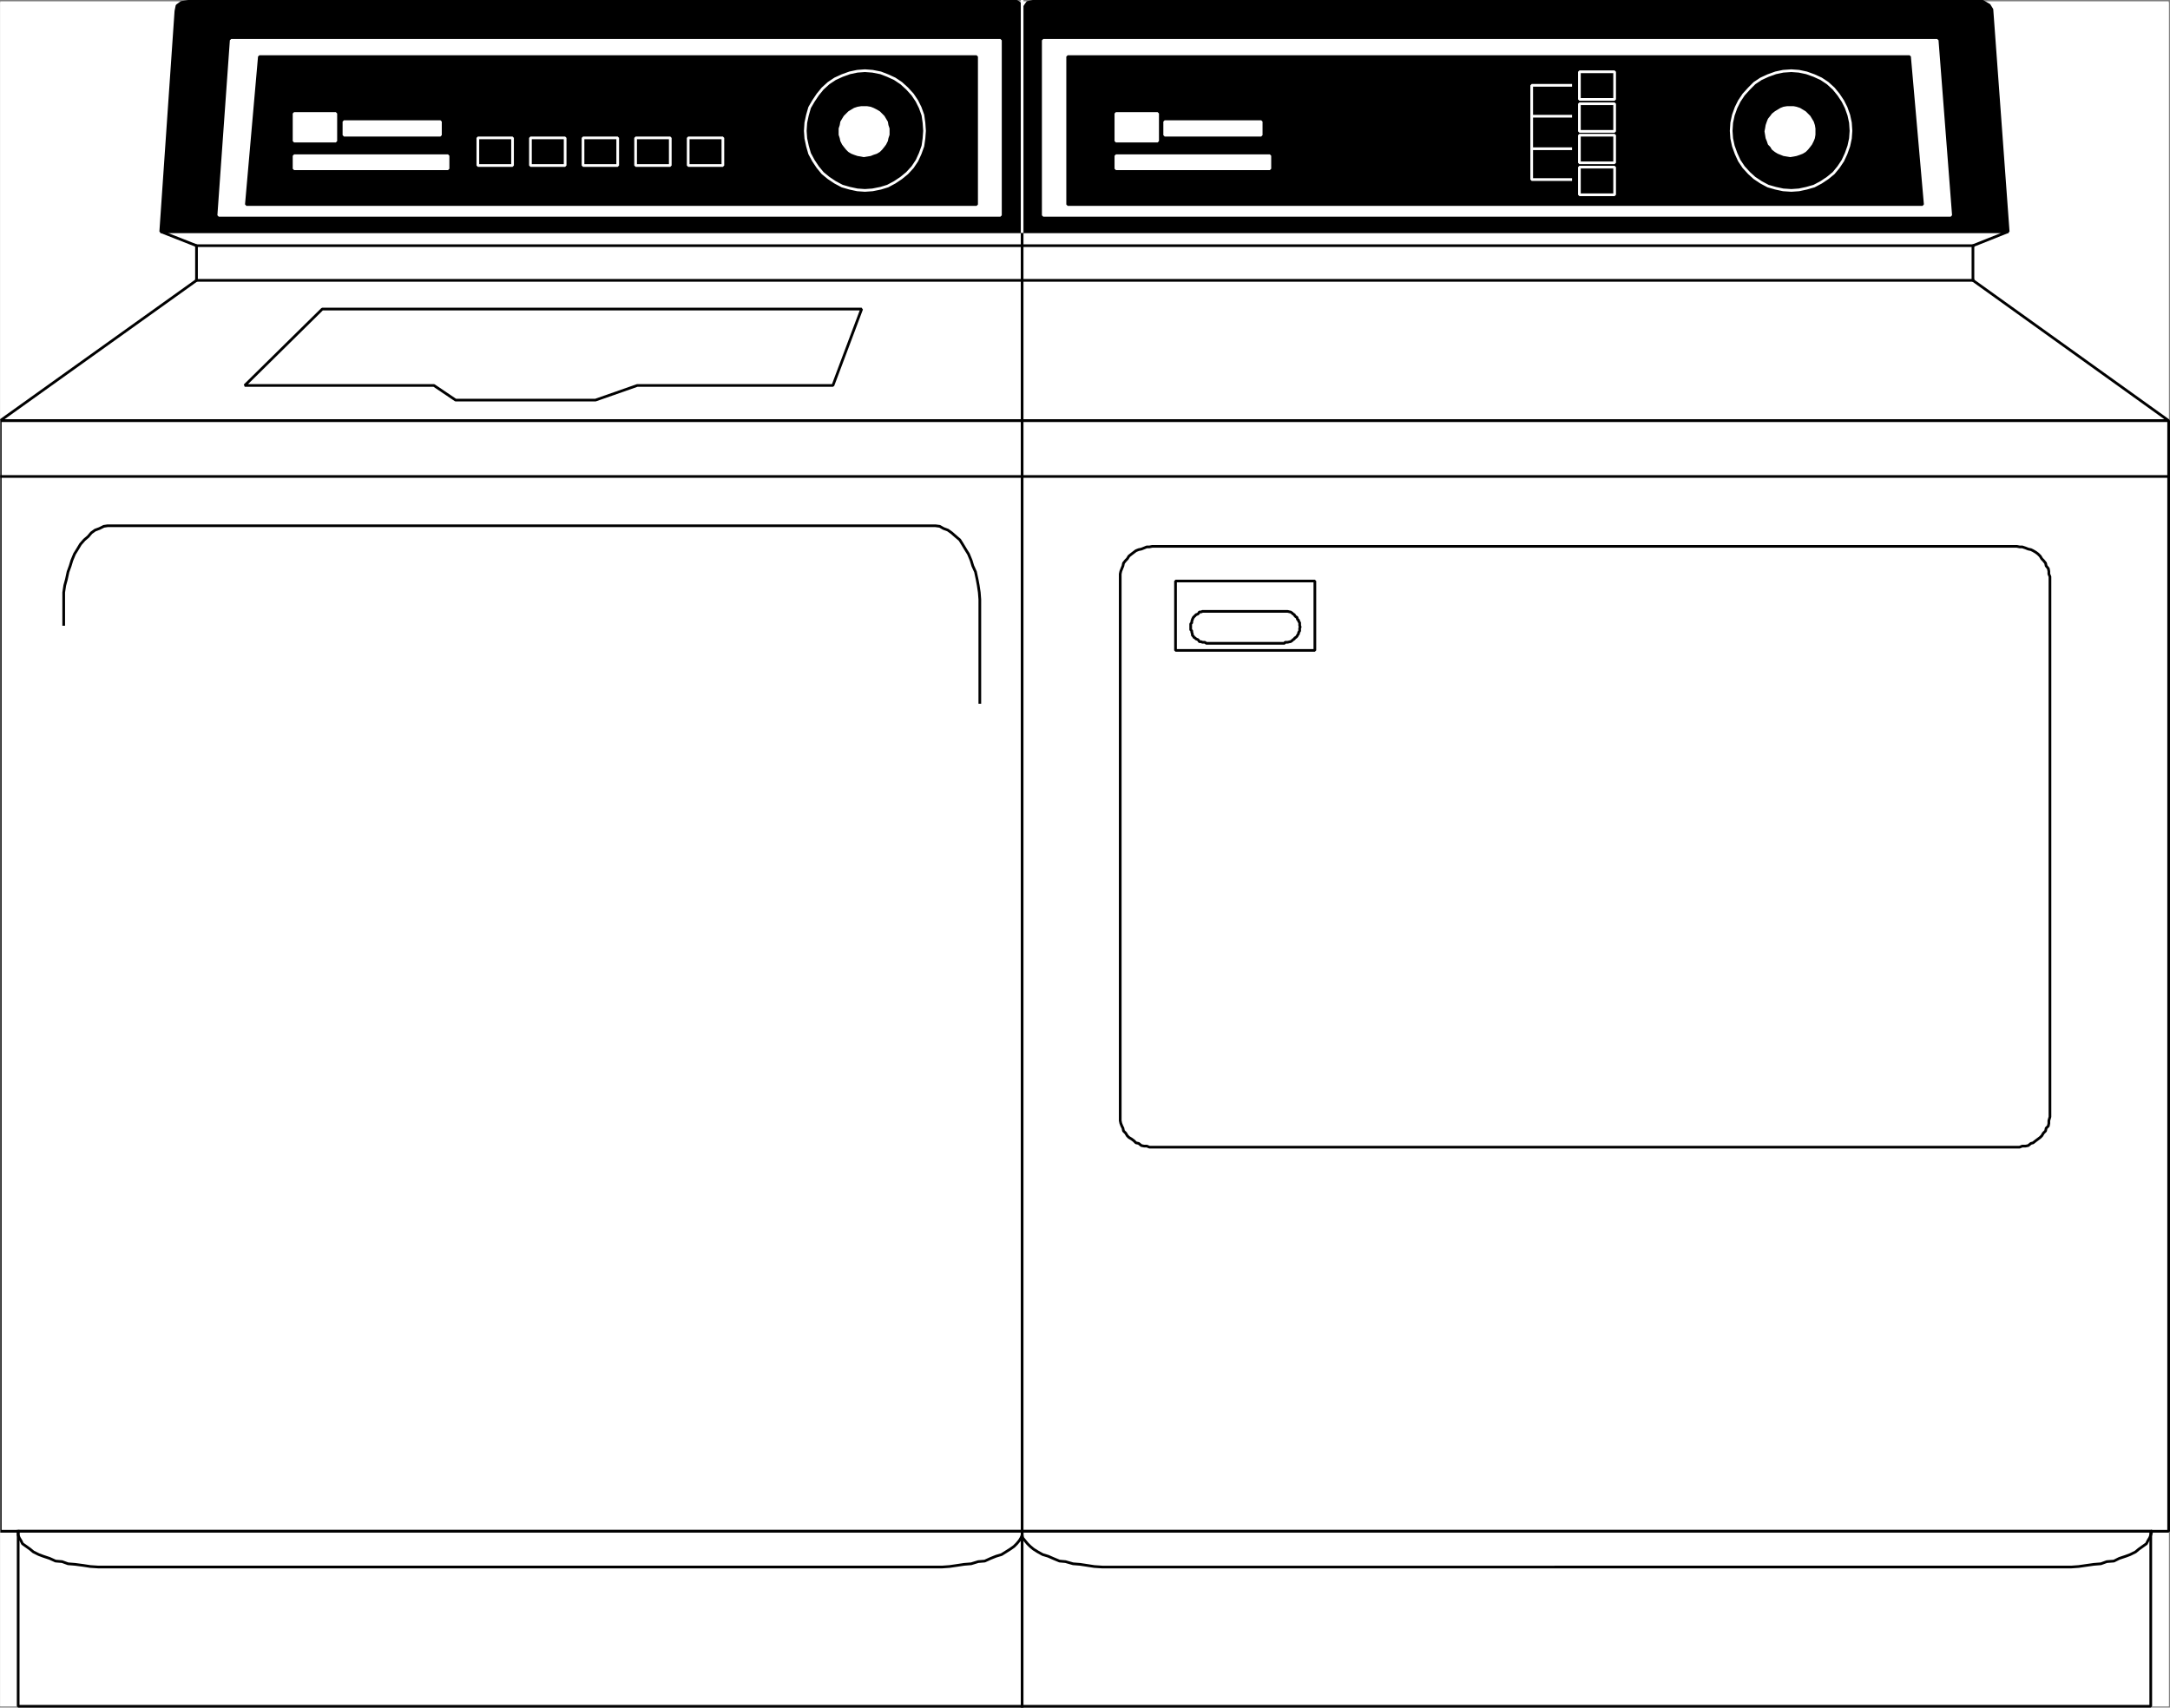
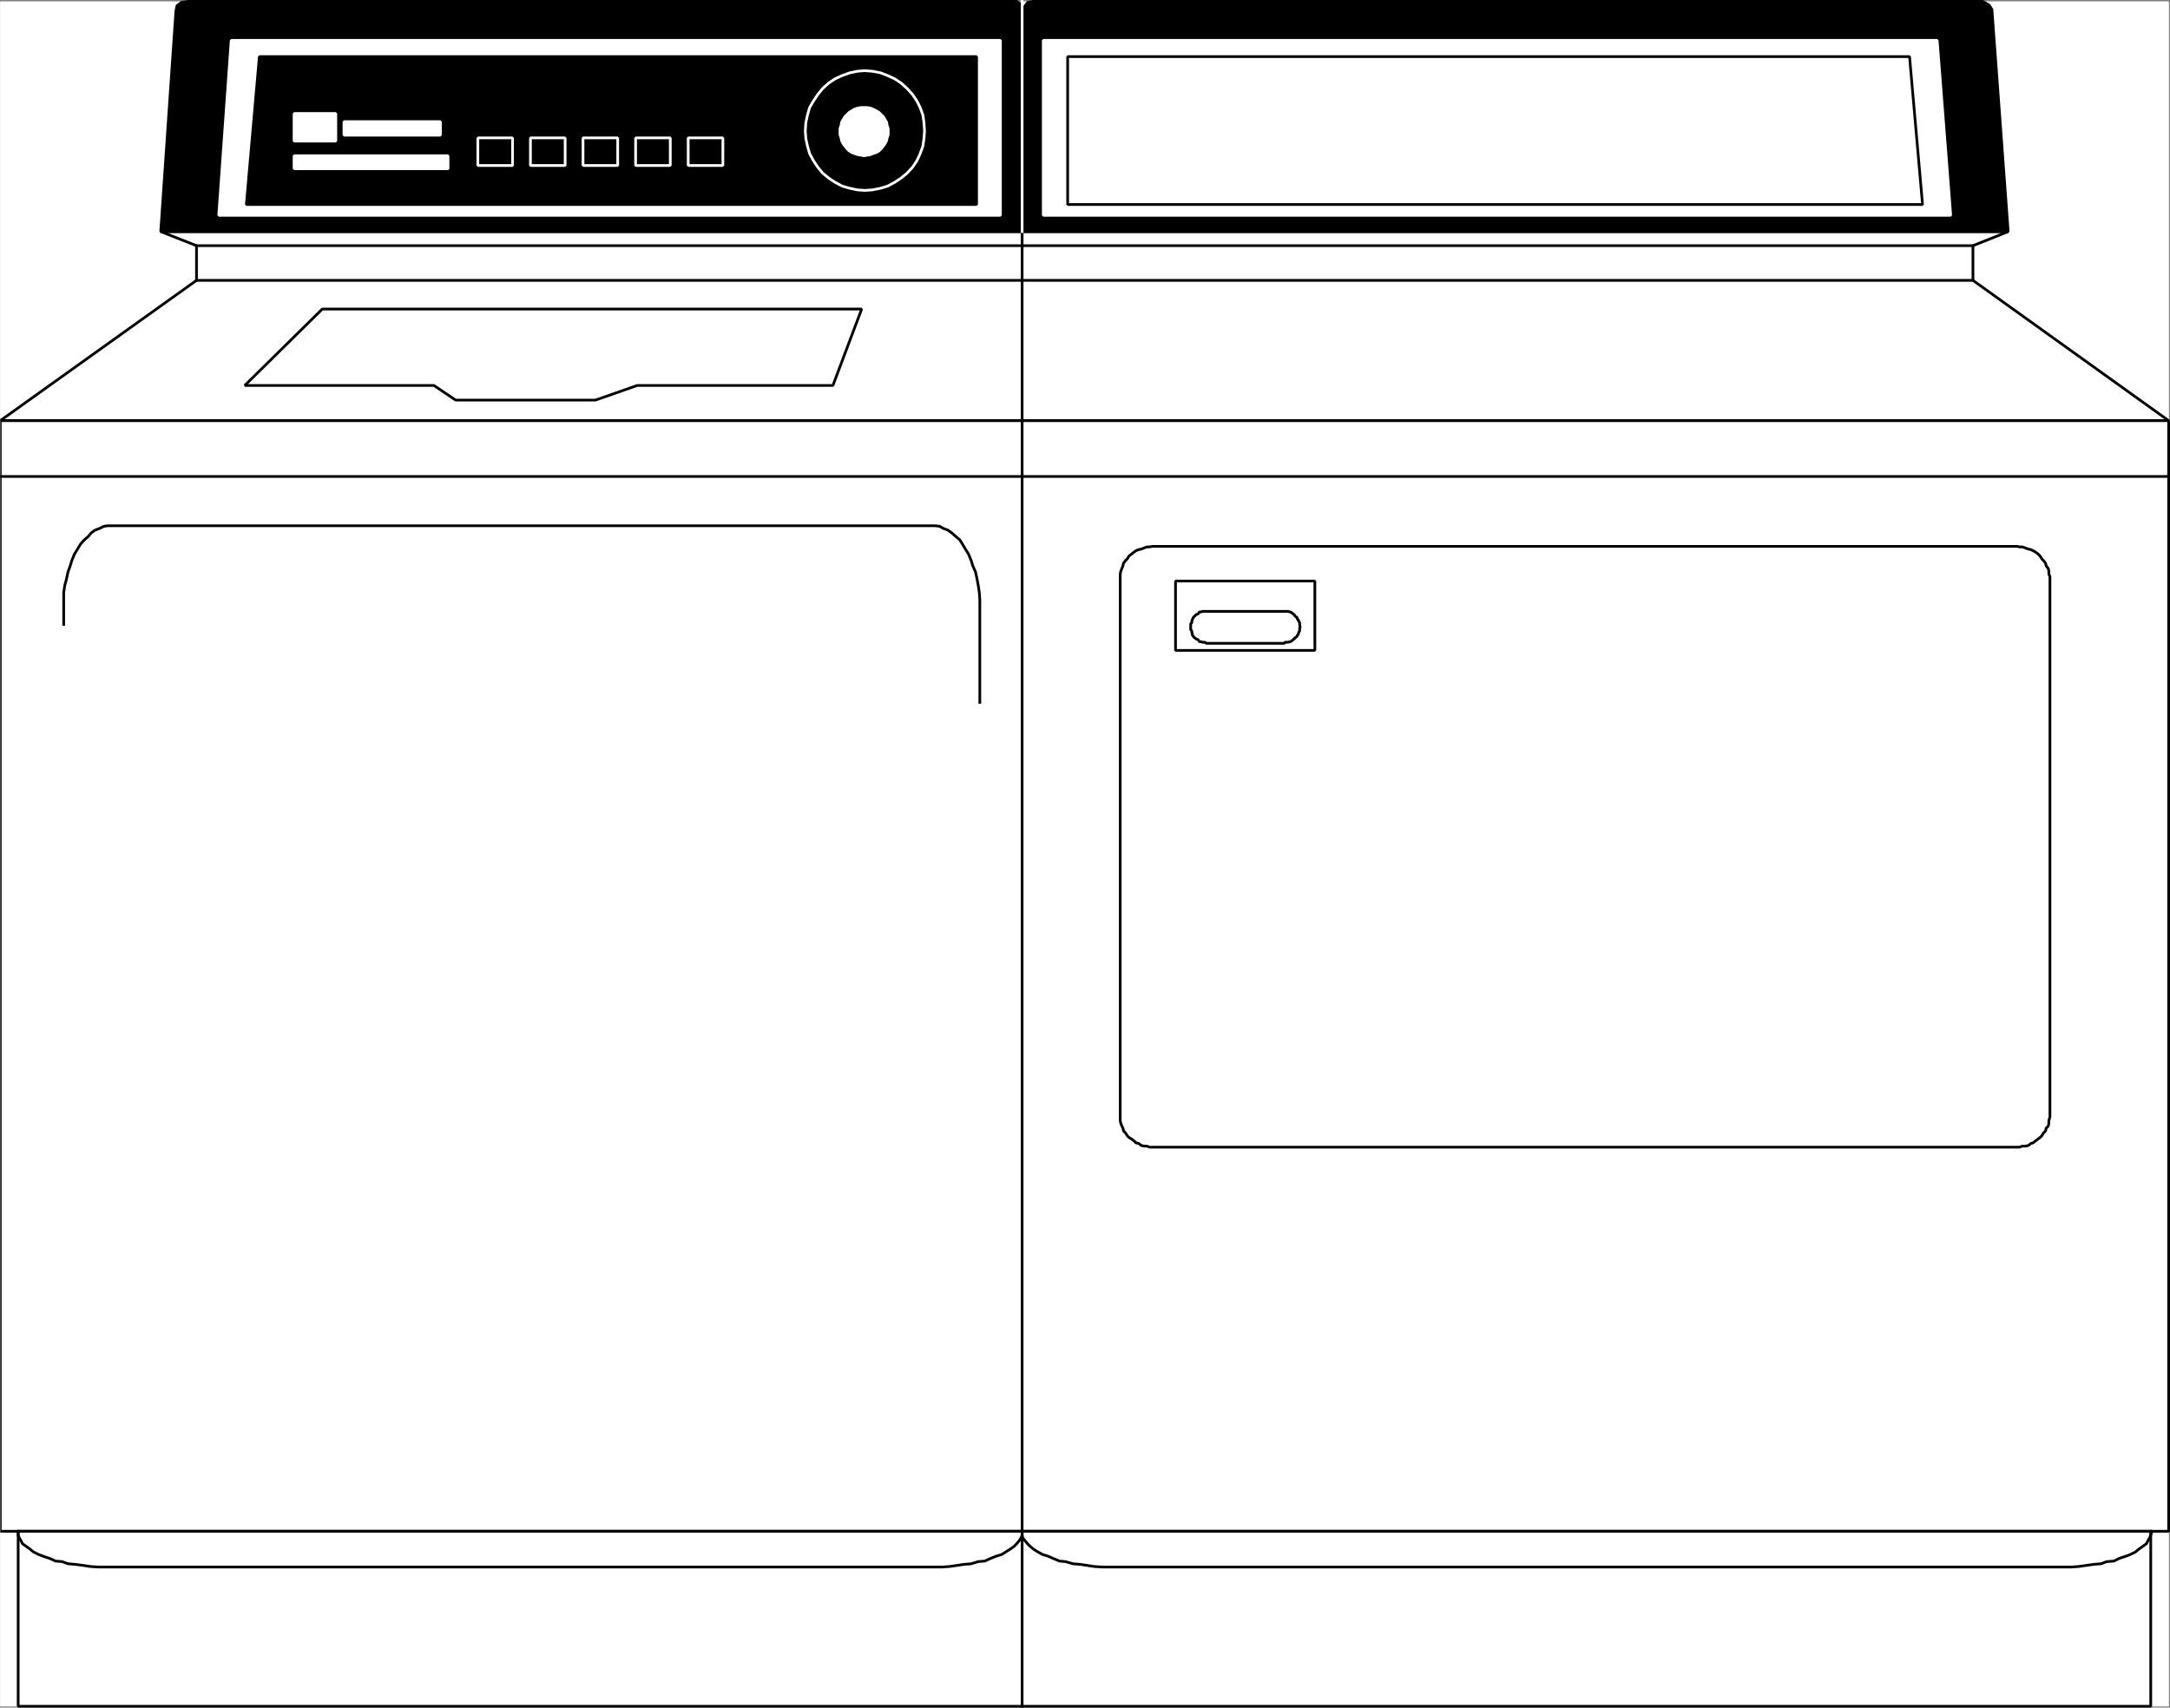
<svg xmlns="http://www.w3.org/2000/svg" width="2997.285" height="2358.938">
  <rect width="100%" height="100%" fill="#808080" stroke="none" />
  <defs>
    <clipPath id="a">
      <path d="M0 0h2995.05v2354H0Zm0 0" />
    </clipPath>
    <clipPath id="b">
      <path d="M0 0h2995.05v2354.102H0Zm0 0" />
    </clipPath>
    <clipPath id="c">
      <path d="M0 316h2995.05v262H0Zm0 0" />
    </clipPath>
    <clipPath id="d">
      <path d="M0 316h2995.05v263H0Zm0 0" />
    </clipPath>
    <clipPath id="e">
      <path d="M0 314h2997.102v267H0Zm0 0" />
    </clipPath>
    <clipPath id="f">
      <path d="M0 575h2997.102v1540H0Zm0 0" />
    </clipPath>
    <clipPath id="g">
      <path d="M22 2109h2951v247.148H22Zm0 0" />
    </clipPath>
    <clipPath id="h">
      <path d="M0 652h2997.102v6H0Zm0 0" />
    </clipPath>
    <clipPath id="i">
      <path d="M1408 4h7v2352.148h-7zm0 0" />
    </clipPath>
  </defs>
  <path fill="#fff" d="M.369 2357.073h2995.05V1.866H.37Zm0 0" />
  <g clip-path="url(#a)" transform="translate(.369 3.217)">
    <path fill="#fff" fill-rule="evenodd" d="M0 2353.856h2995.05V-1.352H0Zm0 0" />
  </g>
  <g clip-path="url(#b)" transform="translate(.369 3.217)">
    <path fill="none" stroke="#fff" stroke-linecap="square" stroke-linejoin="bevel" stroke-miterlimit="10" stroke-width=".738" d="M0 2353.855h2995.05V-1.352H0Zm0 0" />
  </g>
  <g clip-path="url(#c)" transform="translate(.369 3.217)">
-     <path fill="#fff" fill-rule="evenodd" d="M0 577.898 271.05 384.09v-47.93l-49.405-19.433h2551.757l-48.664 19.433v47.93l270.313 193.808zm0 0" />
+     <path fill="#fff" fill-rule="evenodd" d="M0 577.898 271.05 384.09v-47.93l-49.405-19.433h2551.757l-48.664 19.433l270.313 193.808zm0 0" />
  </g>
  <g clip-path="url(#d)" transform="translate(.369 3.217)">
    <path fill="none" stroke="#fff" stroke-linecap="square" stroke-linejoin="bevel" stroke-miterlimit="10" stroke-width=".738" d="M0 577.898 271.05 384.09v-47.93l-49.405-19.433h2551.757l-48.664 19.433v47.93l270.313 193.808zm0 0" />
  </g>
  <g clip-path="url(#e)" transform="translate(.369 3.217)">
    <path fill="none" stroke="#000" stroke-linecap="square" stroke-linejoin="bevel" stroke-miterlimit="10" stroke-width="3.731" d="M0 577.898 271.05 384.09v-47.93l-49.405-19.433h2551.757l-48.664 19.433v47.93l270.313 193.808zm0 0" />
  </g>
  <path fill="#fff" fill-rule="evenodd" stroke="#fff" stroke-linecap="square" stroke-linejoin="bevel" stroke-miterlimit="10" stroke-width=".738" d="M2995.42 2115.334H.369V581.116h2995.05Zm0 0" />
  <g clip-path="url(#f)" transform="translate(.369 3.217)">
    <path fill="none" stroke="#000" stroke-linecap="square" stroke-linejoin="bevel" stroke-miterlimit="10" stroke-width="3.731" d="M2995.05 2112.117H0V577.898h2995.05zm0 0" />
  </g>
  <path fill="#fff" fill-rule="evenodd" stroke="#fff" stroke-linecap="square" stroke-linejoin="bevel" stroke-miterlimit="10" stroke-width=".738" d="M2970.697 2357.073H25.092v-241.739h2945.605Zm0 0" />
  <g clip-path="url(#g)" transform="translate(.369 3.217)">
    <path fill="none" stroke="#000" stroke-linecap="square" stroke-linejoin="bevel" stroke-miterlimit="10" stroke-width="3.731" d="M2970.328 2353.855H24.723v-241.738h2945.605Zm0 0" />
  </g>
  <path fill-rule="evenodd" stroke="#000" stroke-linecap="square" stroke-linejoin="bevel" stroke-miterlimit="10" stroke-width=".738" d="m1411.795 11.584-3.774-7.46-3.73-2.258H260.185l-9.714 1.519-5.989 4.469-1.515 7.504-20.953 304.586H2773.77L2751.306 13.1l-3.734-5.984-8.976-5.25H1426.76l-7.504 1.519-5.207 7.461zm0 0" />
  <path fill="none" stroke="#000" stroke-linecap="square" stroke-linejoin="bevel" stroke-miterlimit="10" stroke-width="3.731" d="m1411.795 11.584-3.774-7.46-3.73-2.258H260.185l-9.714 1.519-5.989 4.469-1.515 7.504-20.953 304.586H2773.77L2751.306 13.1l-3.734-5.984-8.976-5.25H1426.76l-7.504 1.519-5.207 7.461zm0 0" />
  <path fill="#fff" fill-rule="evenodd" stroke="#fff" stroke-linecap="square" stroke-linejoin="bevel" stroke-miterlimit="10" stroke-width=".738" d="m2675.701 55.74 18.695 241.739h-1253.41V55.74Zm0 0" />
  <path fill="none" stroke="#fff" stroke-linecap="square" stroke-linejoin="bevel" stroke-miterlimit="10" stroke-width="3.731" d="m2675.701 55.74 18.695 241.739h-1253.41V55.74Zm0 0" />
-   <path fill-rule="evenodd" stroke="#000" stroke-linecap="square" stroke-linejoin="bevel" stroke-miterlimit="10" stroke-width=".738" d="M1474.69 282.514V78.209h1162.84l17.956 204.305zm0 0" />
  <path fill="none" stroke="#000" stroke-linecap="square" stroke-linejoin="bevel" stroke-miterlimit="10" stroke-width="3.731" d="M1474.69 282.514V78.209h1162.84l17.956 204.305zm0 0" />
  <path fill="#fff" fill-rule="evenodd" stroke="#fff" stroke-linecap="square" stroke-linejoin="bevel" stroke-miterlimit="10" stroke-width=".738" d="M302.13 297.479 319.35 55.74h1062.472v241.74Zm0 0" />
  <path fill="none" stroke="#fff" stroke-linecap="square" stroke-linejoin="bevel" stroke-miterlimit="10" stroke-width="3.731" d="M302.13 297.479 319.35 55.74h1062.472v241.74Zm0 0" />
  <path fill-rule="evenodd" stroke="#000" stroke-linecap="square" stroke-linejoin="bevel" stroke-miterlimit="10" stroke-width=".738" d="m340.299 282.514 17.96-204.305H1348.9v204.305Zm0 0" />
  <path fill="none" stroke="#000" stroke-linecap="square" stroke-linejoin="bevel" stroke-miterlimit="10" stroke-width="3.731" d="m340.299 282.514 17.96-204.305H1348.9v204.305Zm0 0" />
  <path fill="none" stroke="#fff" stroke-linecap="square" stroke-linejoin="bevel" stroke-miterlimit="10" stroke-width="3.731" d="M707.947 228.639h-47.93v-38.172h47.93zm72.653 0h-47.93v-38.172h47.93zm72.609 0h-47.93v-38.172h47.93zm72.613 0h-47.89v-38.172h47.89zm72.652 0h-47.93v-38.172h47.93zm196.184-130.996-10.496.777-10.496 2.215-10.453 3.773-9.758 4.47-8.98 5.984-8.243 7.503-6.722 8.243-5.989 8.976-5.246 8.98-2.992 10.458-2.258 10.496-.734 11.23.734 10.457 2.258 10.496 2.992 10.454 5.246 9.757 5.989 8.98 6.722 8.2 8.242 6.766 8.98 5.988 9.759 5.207 10.453 2.992 10.496 2.254 10.496.738 10.453-.738 11.235-2.254 9.757-2.992 9.72-5.207 8.98-5.988 8.238-6.766 7.504-8.2 5.984-8.98 4.473-9.757 3.77-10.454 1.476-10.496.777-10.457-.777-11.23-1.477-10.496-3.77-10.457-4.472-8.98-5.984-8.977-7.504-8.243-8.238-7.503-8.98-5.985-9.72-4.469-9.757-3.773-11.235-2.215zm0 0" />
  <path fill="#fff" fill-rule="evenodd" stroke="#fff" stroke-linecap="square" stroke-linejoin="bevel" stroke-miterlimit="10" stroke-width=".738" d="M1193.142 148.565h-3.734l-4.508.738-4.469 1.477-3.773 2.253-3.73 2.254-2.993 2.996-2.992 2.993-2.258 3.73-2.253 3.774-.739 4.468-1.476 4.508v8.2l1.476 4.511.739 3.73 2.253 4.512 2.258 2.992 2.992 3.73 2.993 2.993 3.73 2.258 3.773 1.473 4.47 1.52 4.507.737 3.734.739 4.508-.739 4.469-.738 3.773-1.52 4.47-1.472 3.773-2.258 2.992-2.992 2.992-3.73 2.215-2.993 2.254-4.511.738-3.73 1.516-4.513v-8.199l-1.516-4.508-.738-4.468-2.254-3.774-2.215-3.73-2.992-2.993-2.992-2.996-3.774-2.254-4.469-2.253-3.773-1.477-4.469-.738zm0 0" />
  <path fill="none" stroke="#fff" stroke-linecap="square" stroke-linejoin="bevel" stroke-miterlimit="10" stroke-width="3.731" d="M1193.142 148.565h-3.734l-4.508.738-4.469 1.477-3.773 2.253-3.73 2.254-2.993 2.996-2.992 2.993-2.258 3.73-2.253 3.774-.739 4.468-1.476 4.508v8.2l1.476 4.511.739 3.73 2.253 4.512 2.258 2.992 2.992 3.73 2.993 2.993 3.73 2.258 3.773 1.473 4.47 1.52 4.507.737 3.734.739 4.508-.739 4.469-.738 3.773-1.52 4.47-1.472 3.773-2.258 2.992-2.992 2.992-3.73 2.215-2.993 2.254-4.511.738-3.73 1.516-4.513v-8.199l-1.516-4.508-.738-4.468-2.254-3.774-2.215-3.73-2.992-2.993-2.992-2.996-3.774-2.254-4.469-2.253-3.773-1.477-4.469-.738zm1037.051-11.235h-48.664V99.158h48.664zm244.074-39.687-11.234.777-10.453 2.215-10.496 3.773-9.719 4.47-9.02 5.984-7.46 7.503-7.504 8.243-5.985 8.976-4.468 8.98-3.774 10.458-2.254 10.496-.738 11.23.738 10.457 2.254 10.496 3.774 10.454 4.468 9.757 5.985 8.98 7.504 8.2 7.46 6.766 9.02 5.988 9.719 5.207 10.496 2.992 10.453 2.254 11.234.738 10.497-.738 10.496-2.254 10.457-2.992 9.757-5.207 8.977-5.988 8.242-6.766 6.723-8.2 5.988-8.98 4.508-9.757 3.73-10.454 2.258-10.496.738-10.457-.738-11.23-2.258-10.496-3.73-10.457-4.508-8.98-5.988-8.977-6.723-8.243-8.242-7.503-8.976-5.985-9.758-4.469-10.457-3.773-10.497-2.215zm0 0" />
  <path fill="#fff" fill-rule="evenodd" stroke="#fff" stroke-linecap="square" stroke-linejoin="bevel" stroke-miterlimit="10" stroke-width=".738" d="M2472.79 148.565h-4.507l-4.469.738-3.773 1.477-7.461 4.507-3.773 2.996-2.215 2.993-2.992 3.73-1.516 3.774-1.52 4.468-.734 4.508-.738 3.73.738 4.47.734 4.511 1.52 3.73 1.516 4.512 2.992 2.992 2.215 3.73 3.773 2.993 3.73 2.258 3.73 1.473 3.774 1.52 4.47.737 4.507.739 4.469-.739 3.773-.738 4.469-1.52 3.773-1.472 3.73-2.258 2.993-2.992 2.992-3.73 2.258-2.993 2.254-4.511 1.476-3.73.739-4.513v-8.199l-.739-4.508-1.476-4.468-2.254-3.774-2.258-3.73-2.992-2.993-2.992-2.996-3.73-2.254-3.774-2.253-4.469-1.477-3.773-.738zm0 0" />
  <path fill="none" stroke="#fff" stroke-linecap="square" stroke-linejoin="bevel" stroke-miterlimit="10" stroke-width="3.731" d="M2472.79 148.565h-4.507l-4.469.738-3.773 1.477-7.461 4.507-3.773 2.996-2.215 2.993-2.992 3.73-1.516 3.774-1.52 4.468-.734 4.508-.738 3.73.738 4.47.734 4.511 1.52 3.73 1.516 4.512 2.992 2.992 2.215 3.73 3.773 2.993 3.73 2.258 3.73 1.473 3.774 1.52 4.47.737 4.507.739 4.469-.739 3.773-.738 4.469-1.52 3.773-1.472 3.73-2.258 2.993-2.992 2.992-3.73 2.258-2.993 2.254-4.511 1.476-3.73.739-4.513v-8.199l-.739-4.508-1.476-4.468-2.254-3.774-2.258-3.73-2.992-2.993-2.992-2.996-3.73-2.254-3.774-2.253-4.469-1.477-3.773-.738zm0 0" />
  <path fill="#fff" fill-rule="evenodd" stroke="#fff" stroke-linecap="square" stroke-linejoin="bevel" stroke-miterlimit="10" stroke-width=".738" d="M1598.959 194.936h-57.645v-38.172h57.645zm0 0" />
  <path fill="none" stroke="#fff" stroke-linecap="square" stroke-linejoin="bevel" stroke-miterlimit="10" stroke-width="3.731" d="M1598.959 194.936h-57.645v-38.172h57.645zm0 0" />
  <path fill="#fff" fill-rule="evenodd" stroke="#fff" stroke-linecap="square" stroke-linejoin="bevel" stroke-miterlimit="10" stroke-width=".738" d="M1753.978 233.108h-212.664V215.15h212.664zm0 0" />
  <path fill="none" stroke="#fff" stroke-linecap="square" stroke-linejoin="bevel" stroke-miterlimit="10" stroke-width="3.731" d="M1753.978 233.108h-212.664V215.15h212.664zm0 0" />
  <path fill="#fff" fill-rule="evenodd" stroke="#fff" stroke-linecap="square" stroke-linejoin="bevel" stroke-miterlimit="10" stroke-width=".738" d="M1742.01 186.737h-133.293v-18.739h133.293zm0 0" />
  <path fill="none" stroke="#fff" stroke-linecap="square" stroke-linejoin="bevel" stroke-miterlimit="10" stroke-width="3.731" d="M1742.01 186.737h-133.293v-18.739h133.293zm0 0" />
  <path fill="#fff" fill-rule="evenodd" stroke="#fff" stroke-linecap="square" stroke-linejoin="bevel" stroke-miterlimit="10" stroke-width=".738" d="M463.834 194.936h-57.649v-38.172h57.649zm0 0" />
  <path fill="none" stroke="#fff" stroke-linecap="square" stroke-linejoin="bevel" stroke-miterlimit="10" stroke-width="3.731" d="M463.834 194.936h-57.649v-38.172h57.649zm0 0" />
  <path fill="#fff" fill-rule="evenodd" stroke="#fff" stroke-linecap="square" stroke-linejoin="bevel" stroke-miterlimit="10" stroke-width=".738" d="M618.853 233.108H406.185V215.15h212.668zm0 0" />
  <path fill="none" stroke="#fff" stroke-linecap="square" stroke-linejoin="bevel" stroke-miterlimit="10" stroke-width="3.731" d="M618.853 233.108H406.185V215.15h212.668zm0 0" />
  <path fill="#fff" fill-rule="evenodd" stroke="#fff" stroke-linecap="square" stroke-linejoin="bevel" stroke-miterlimit="10" stroke-width=".738" d="M608.357 186.737H475.068v-18.739h133.29zm0 0" />
  <path fill="none" stroke="#fff" stroke-linecap="square" stroke-linejoin="bevel" stroke-miterlimit="10" stroke-width="3.731" d="M608.357 186.737H475.068v-18.739h133.29zm1621.836-5.25h-48.664v-38.168h48.664zm0 43.421h-48.664v-38.171h48.664zm0 44.157h-48.664v-38.172h48.664zm-60.679-108.528h-53.872m53.872 44.895h-53.872m53.872 42.641h-53.872V117.858h53.872" />
  <path fill="none" stroke="#000" stroke-linecap="square" stroke-linejoin="bevel" stroke-miterlimit="10" stroke-width="3.731" d="M445.139 426.955 338.045 532.491H599.38l29.93 20.21H822.5l57.645-20.21h270.313l39.687-105.536zM271.42 387.307h2453.687M271.42 339.377h2453.687M25.092 2115.334v5.25l1.476 3.73 2.254 3.731 2.258 4.512 5.246 3.73 5.207 3.73 4.512 3.77 7.5 3.735 5.988 2.254 8.977 2.992 8.242 3.73 8.98.739 8.239 2.992 9.718.781 11.235 1.477 9.757 1.515 11.235.739H1300.97l10.497-.739 10.457-1.515 9.758-1.477 9.714-.781 9.758-2.992 8.98-.739 8.243-3.73 7.46-2.992 7.505-2.254 5.984-3.735 5.984-3.77 5.25-3.73 3.73-3.73 3.731-4.512 2.254-3.73 1.52-3.73v-5.25m0-.001v5.25l.738 3.73 2.992 3.731 3.73 4.512 3.774 3.73 4.469 3.73 5.984 3.77 6.766 3.735 7.46 2.254 6.766 2.992 8.98 3.73 8.24.739 10.456 2.992 9.758.781 9.719 1.477 9.758 1.515 11.23.739H2860.65l10.457-.739 10.496-1.515 10.496-1.477 9.715-.781 8.243-2.992 9.718-.739 7.5-3.73 8.98-2.992 5.985-2.254 7.504-3.735 4.512-3.77 5.207-3.73 5.246-3.73 2.258-4.512 2.254-3.73 1.476-3.73 1.516-5.25M1547.299 1539.08V792.92l.78-3.73 1.474-3.774 1.52-3.73.737-3.73 2.993-3.731 2.253-2.254 2.254-3.73 3.735-2.997 5.984-4.507 3.73-1.477 3.774-.777 3.73-1.477 3.731-1.52h3.73l3.774-.738h1194.246l3.773.739h3.73l4.513 1.52 3.73 1.476 3.73.777 2.993 1.477 3.773 2.253 2.992 2.254 2.993 2.996 2.254 3.731 2.214 2.254 2.993 3.73.78 3.73 2.993 3.731.738 3.774v3.73l1.516 3.73v746.16l-1.516 5.25v3.731l-.738 3.73-2.992 2.993-.781 3.773-2.993 2.993-2.214 3.73-2.254 2.254-2.993 2.258-2.992 2.21-3.773 2.997-2.992.777-3.73 2.992-3.731.739h-4.512l-3.73 1.476H1587.725l-3.731-1.476h-3.73l-3.73-.739-3.774-2.992-3.73-.777-2.993-2.996-2.992-2.211-3.735-2.258-2.253-2.254-2.254-3.73-2.993-2.993-.738-3.773-1.52-2.992-1.472-3.73-.781-3.731zM87.986 862.537v-44.156l1.477-9.758 2.254-8.199 2.254-10.496 2.996-8.242 2.254-7.461 3.73-8.98 3.73-5.985 4.512-7.504 5.246-5.984 5.25-4.469 4.47-5.25 5.245-3.77 5.988-2.214 5.985-2.993 5.25-.78H1291.99l5.988.78 5.246 2.993 5.989 2.214 5.246 3.77 5.988 5.25 5.246 4.469 3.73 5.984 4.512 7.504 3.73 5.984 3.731 8.98 2.254 7.462 3.735 8.242 2.253 10.496 1.516 8.2 1.477 9.757.738 9.719v142.187" />
  <g clip-path="url(#h)" transform="translate(.369 3.217)">
    <path fill="none" stroke="#000" stroke-linecap="square" stroke-linejoin="bevel" stroke-miterlimit="10" stroke-width="3.731" d="M0 654.977h2995.05" />
  </g>
  <g clip-path="url(#i)" transform="translate(.369 3.217)">
    <path fill="none" stroke="#000" stroke-linecap="square" stroke-linejoin="bevel" stroke-miterlimit="10" stroke-width="3.731" d="M1411.426 7.629v2346.226" />
  </g>
  <path fill="none" stroke="#fff" stroke-linecap="square" stroke-linejoin="bevel" stroke-miterlimit="10" stroke-width="3.731" d="M1411.795 1.866v318.078" />
-   <path fill="#fff" fill-rule="evenodd" stroke="#fff" stroke-linecap="square" stroke-linejoin="bevel" stroke-miterlimit="10" stroke-width=".738" d="M1816.135 898.455h-192.453V802.64h192.453zm0 0" />
  <path fill="none" stroke="#000" stroke-linecap="square" stroke-linejoin="bevel" stroke-miterlimit="10" stroke-width="3.731" d="M1816.135 898.455h-192.453V802.64h192.453zm0 0" />
  <path fill="#fff" fill-rule="evenodd" stroke="#fff" stroke-linecap="square" stroke-linejoin="bevel" stroke-miterlimit="10" stroke-width=".738" d="m1666.361 888.698-2.254-1.477h-3.73l-.738-.738h-2.993l-.78-1.516-1.474-1.476-2.257-.782-1.477-1.472-1.516-.739-.738-1.52-1.515-1.476v-2.254l-.739-1.515v-2.215l-1.515-1.516v-8.242l1.515-1.477v-2.253l.739-1.477v-.777l1.515-2.996.738-.739 1.516-1.472 1.477-1.52 2.257-.738 1.473-1.516.781-1.476h2.993l.738-.739h118.285l2.992.739h.781l2.254 1.476 1.477 1.516 1.516.738.738 1.52 1.476 1.472 1.516.739.738 2.996 1.52.777v1.477l1.472 2.253v3.731l.739 2.258-.739 1.472v3.774l-1.472 2.215v1.515l-1.52 2.254-.738 1.477-1.516 1.52-1.476.738-.738 1.472-1.516.782-1.477 1.476-2.254 1.516h-.78l-2.993.738h-3.73l-.739 1.477zm0 0" />
  <path fill="none" stroke="#000" stroke-linecap="square" stroke-linejoin="bevel" stroke-miterlimit="10" stroke-width="3.731" d="m1666.361 888.698-2.254-1.477h-3.73l-.738-.738h-2.993l-.78-1.516-1.474-1.476-2.257-.782-1.477-1.472-1.516-.739-.738-1.52-1.515-1.476v-2.254l-.739-1.515v-2.215l-1.515-1.516v-8.242l1.515-1.477v-2.253l.739-1.477v-.777l1.515-2.996.738-.739 1.516-1.472 1.477-1.52 2.257-.738 1.473-1.516.781-1.476h2.993l.738-.739h118.285l2.992.739h.781l2.254 1.476 1.477 1.516 1.516.738.738 1.52 1.476 1.472 1.516.739.738 2.996 1.52.777v1.477l1.472 2.253v3.731l.739 2.258-.739 1.472v3.774l-1.472 2.215v1.515l-1.52 2.254-.738 1.477-1.516 1.52-1.476.738-.738 1.472-1.516.782-1.477 1.476-2.254 1.516h-.78l-2.993.738h-3.73l-.739 1.477zm0 0" />
</svg>